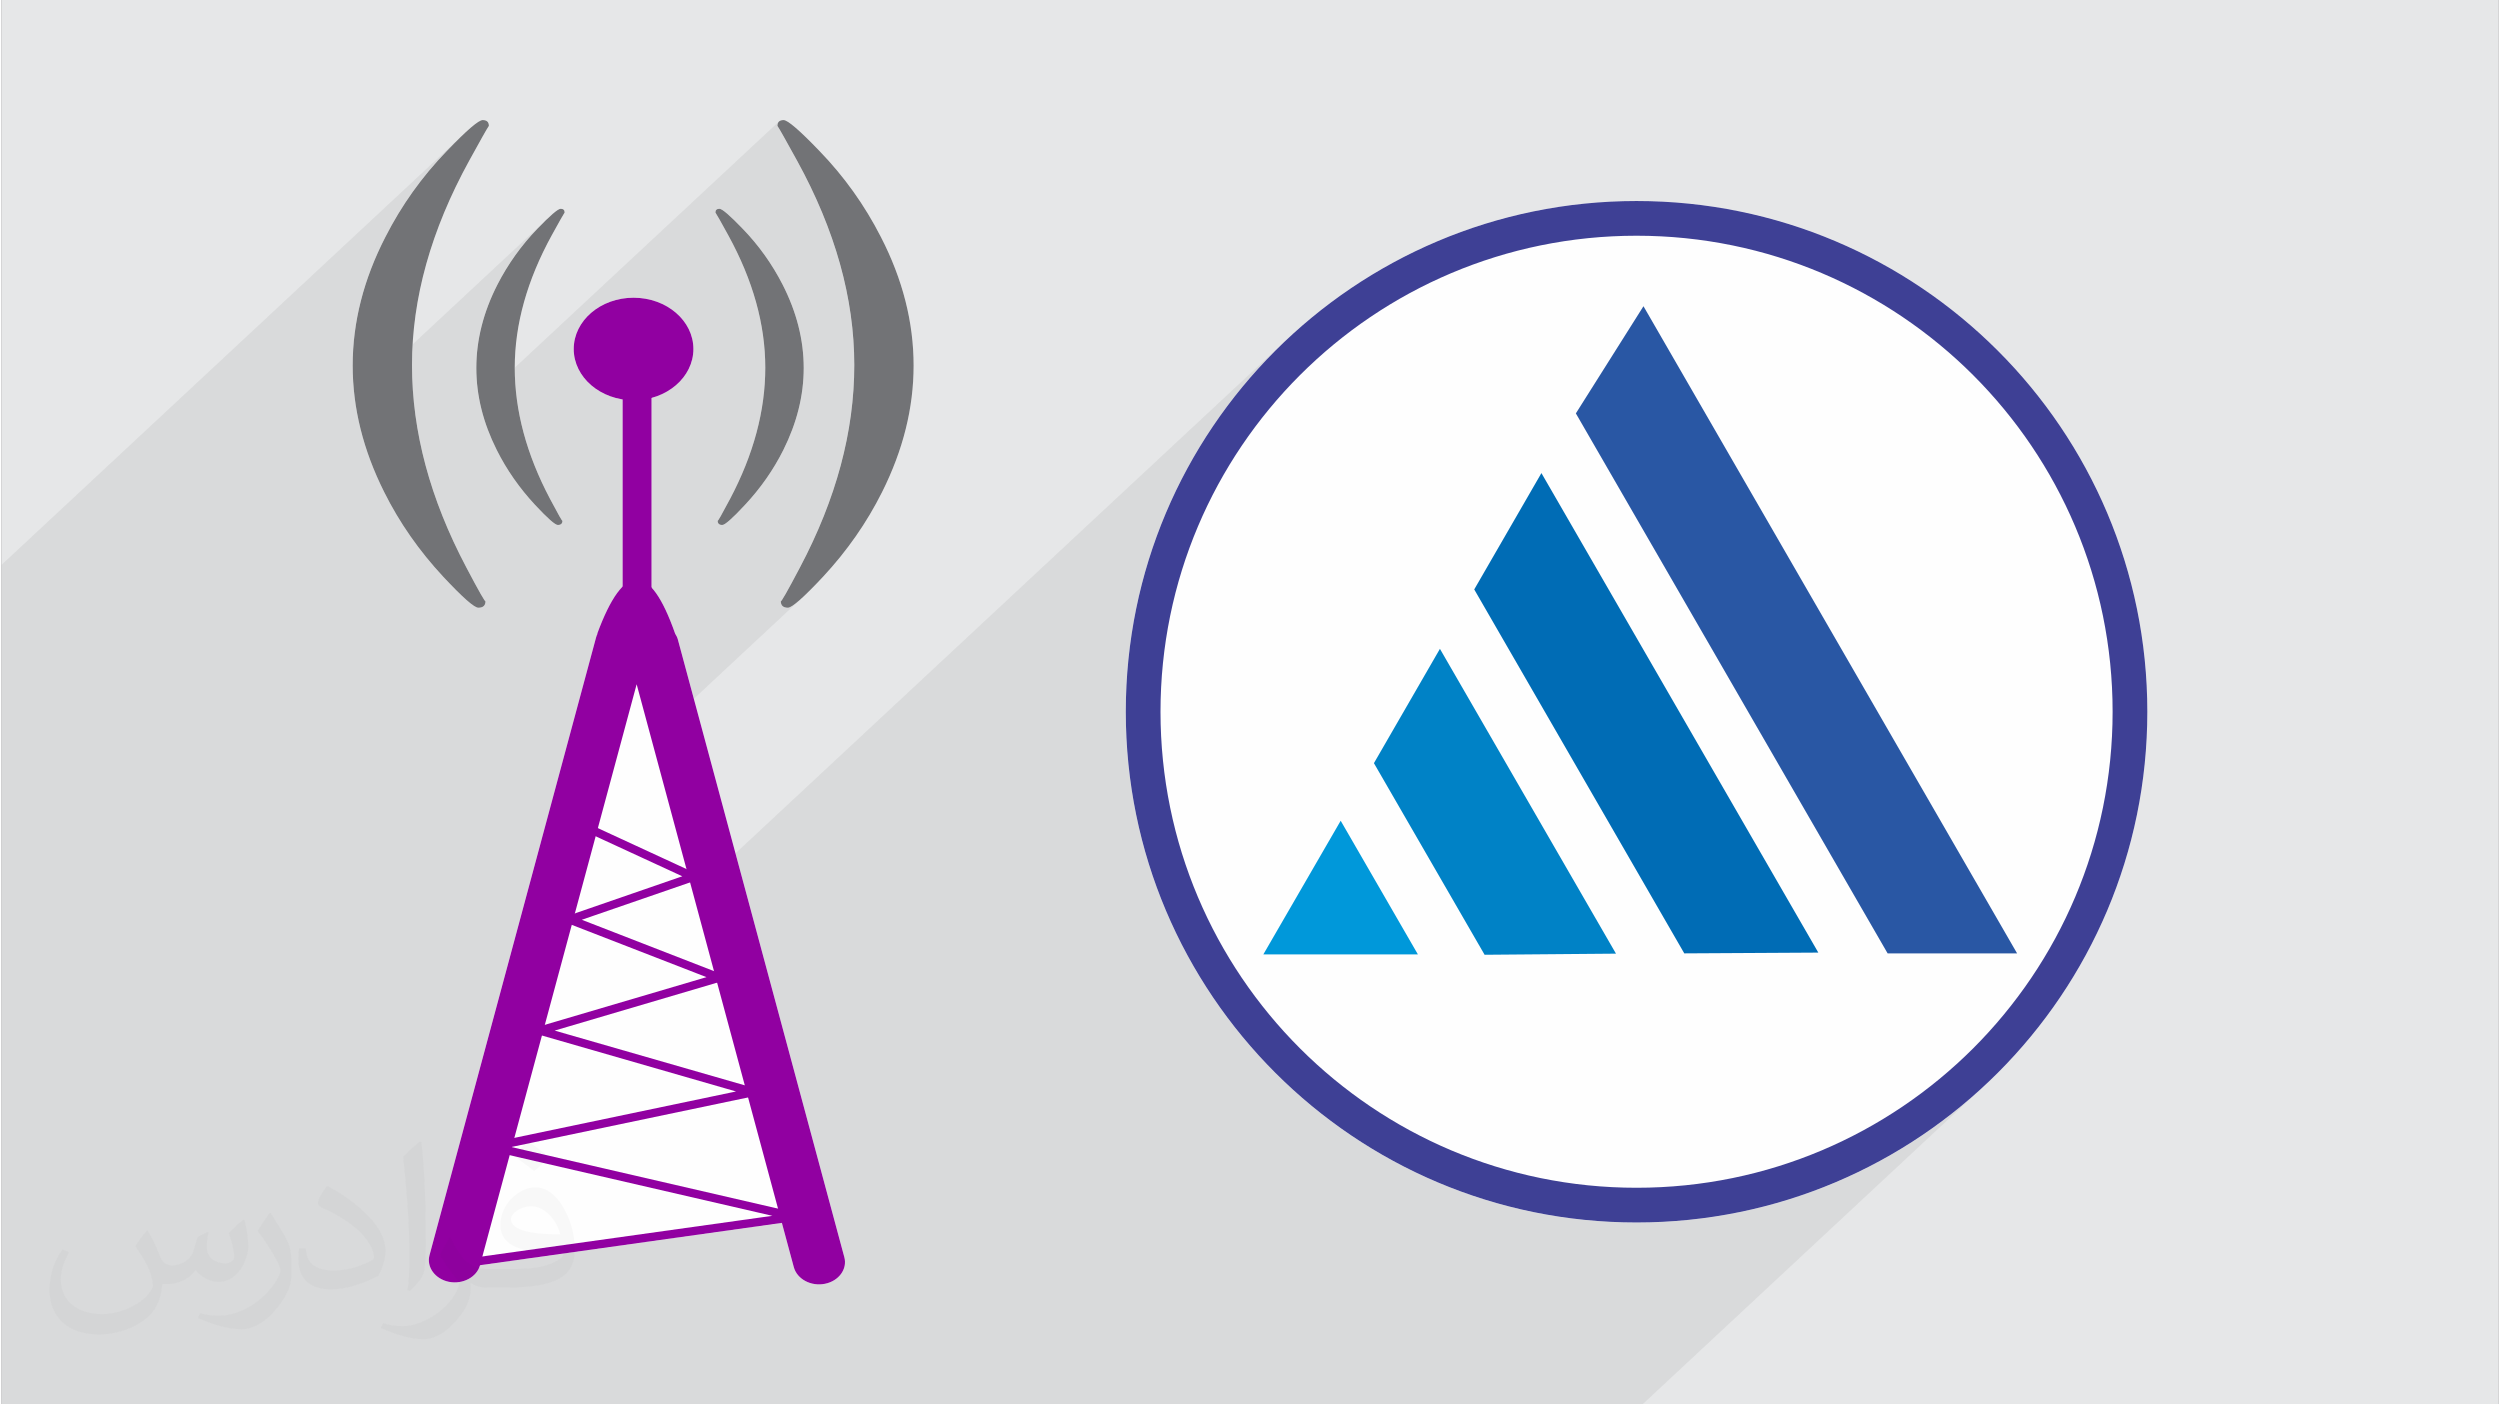
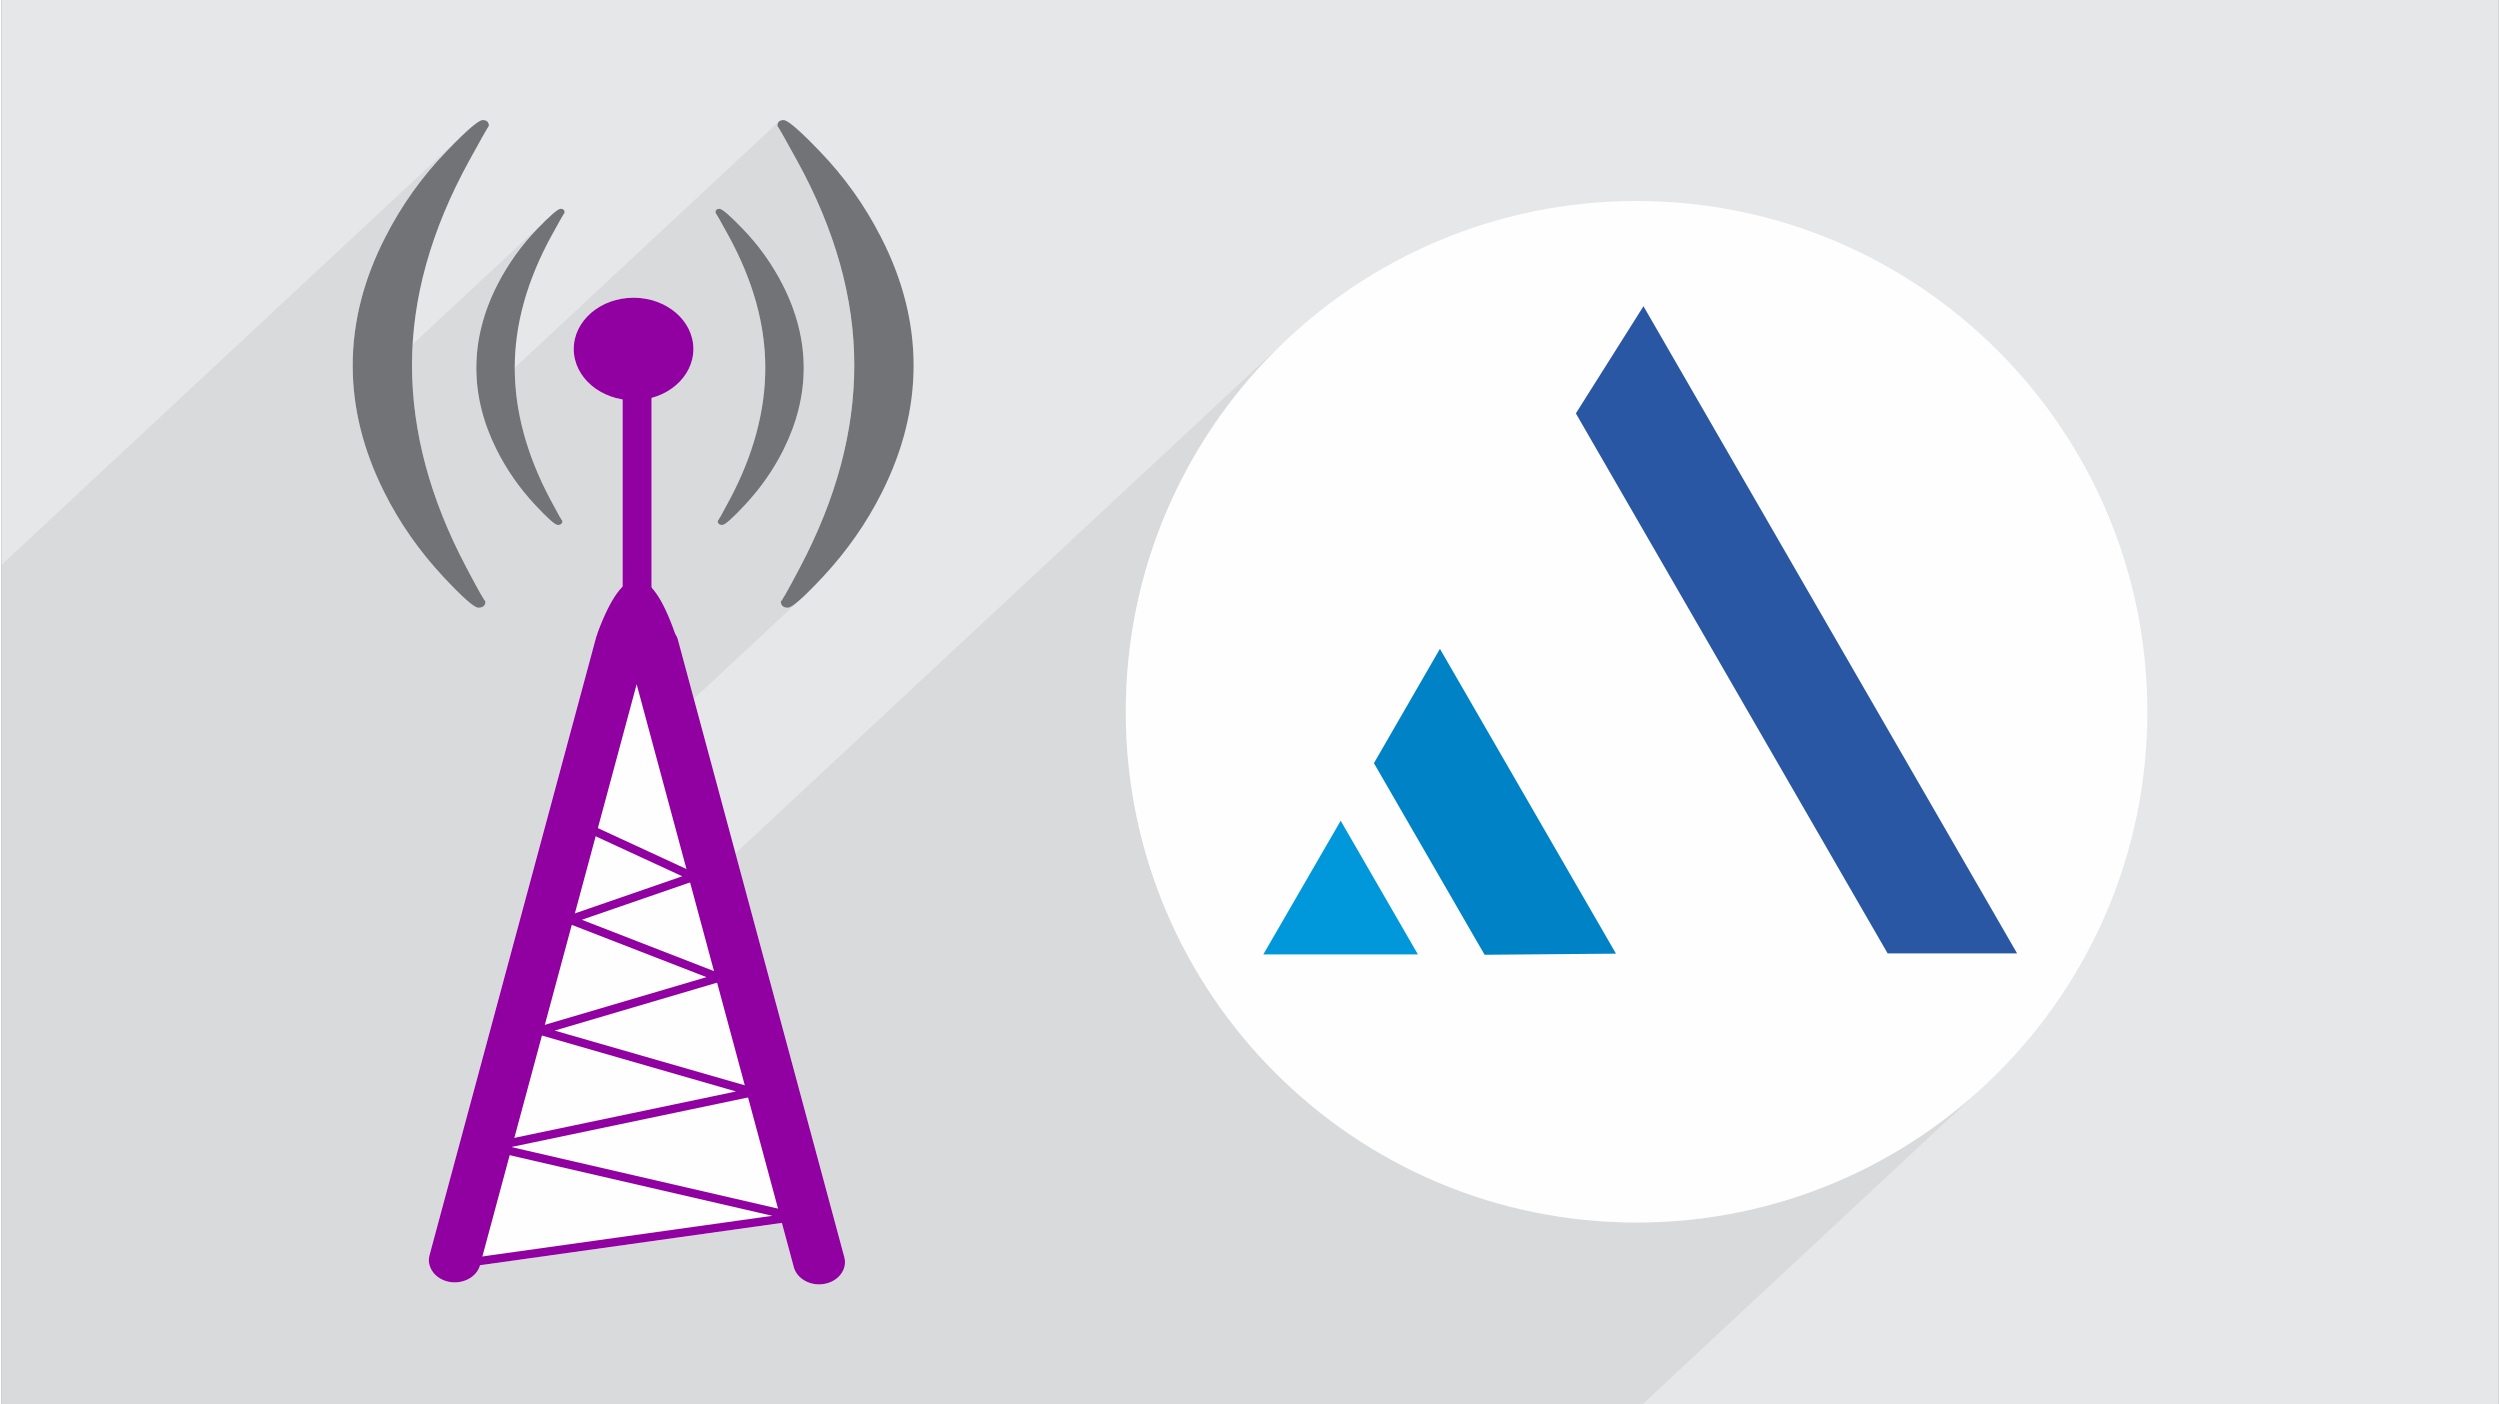
<svg xmlns="http://www.w3.org/2000/svg" xml:space="preserve" width="356px" height="200px" version="1.0" shape-rendering="geometricPrecision" text-rendering="geometricPrecision" image-rendering="optimizeQuality" fill-rule="evenodd" clip-rule="evenodd" viewBox="0 0 35600 20025">
  <rect x="0" y="0" width="35600" height="20025" fill="#808080" stroke="none" />
  <g id="Layer_x0020_1">
    <g id="_2298216575760">
      <g>
        <path fill="#E6E7E8" d="M0 0l35600 0 0 20025 -35600 0 0 -20025z" />
        <path fill="#373435" fill-opacity="0.078" d="M23394 20025l4814 -4487 -131 116 -133 113 -137 110 -138 107 -142 103 -144 100 -146 96 -149 93 -152 89 -153 86 -156 83 -158 78 -161 75 -162 71 -164 67 -167 63 -168 60 -170 55 -172 51 -174 47 -175 43 -177 38 -179 35 -180 29 -181 26 -183 21 -184 16 -186 12 -187 7 -188 2 -187 -2 -187 -7 -186 -12 -184 -16 -183 -21 -182 -26 -180 -29 -178 -35 -177 -38 -176 -43 -173 -47 -172 -51 -170 -55 -168 -60 -167 -63 -164 -67 -163 -71 -160 -75 -158 -78 -156 -83 -153 -86 -152 -89 -149 -93 -146 -96 -144 -100 -142 -103 -139 -107 -136 -110 -133 -113 -131 -116 -128 -119 -125 -122 -122 -125 -119 -128 -116 -130 -113 -134 -110 -136 -106 -139 -103 -141 -100 -144 -97 -147 -93 -149 -89 -151 -86 -154 -82 -156 -79 -158 -75 -160 -71 -162 -67 -165 -63 -166 -59 -168 -56 -170 -51 -172 -47 -174 -43 -175 -38 -177 -34 -179 -30 -180 -25 -182 -21 -182 -17 -185 -12 -185 -7 -187 -2 -188 2 -188 7 -187 12 -185 17 -185 21 -183 25 -181 30 -180 34 -179 38 -177 43 -175 47 -174 51 -172 56 -170 59 -168 63 -166 67 -165 71 -162 75 -160 79 -158 82 -156 86 -154 89 -151 93 -149 97 -147 100 -144 103 -141 106 -139 110 -136 113 -134 116 -131 119 -127 122 -125 125 -123 -11586 10798 993 -3682 3754 -3500 -67 62 -58 49 -47 34 -37 21 -27 7 -24 -2 -20 -4 -18 -7 -14 -11 -12 -13 -7 -16 -5 -19 -2 -18 4 -4 13 -17 22 -34 29 -51 39 -69 47 -85 55 -103 64 -121 94 -183 88 -183 82 -182 75 -182 70 -181 64 -182 57 -180 51 -181 46 -180 39 -180 33 -179 28 -180 21 -178 15 -179 9 -178 3 -178 -3 -178 -10 -179 -16 -180 -22 -180 -28 -180 -35 -181 -42 -181 -48 -182 -54 -182 -60 -183 -67 -183 -73 -184 -79 -184 -86 -184 -92 -185 -99 -185 -58 -105 -51 -92 -44 -80 -39 -68 -32 -57 -25 -44 -20 -33 -13 -20 1 -20 5 -16 7 -15 9 -11 -4269 3978 -5 -24 -23 -147 -13 -146 -5 -147 5 -151 14 -149 24 -150 33 -149 42 -148 52 -149 62 -147 70 -148 58 -108 62 -106 65 -103 69 -100 73 -98 76 -95 80 -93 84 -90 66 -67 58 -58 -2726 2541 -2 -13 -12 -113 -9 -114 -5 -113 -2 -113 2 -116 6 -116 9 -115 12 -116 17 -115 20 -115 24 -115 27 -115 31 -115 35 -114 38 -114 42 -115 45 -114 49 -113 53 -114 57 -113 89 -168 95 -163 101 -159 106 -154 112 -151 118 -147 123 -143 130 -139 101 -103 90 -90 -6538 6093 0 11971 23394 0z" />
        <g>
          <path fill="#FEFEFE" d="M9011 4245c471,0 853,328 853,731 0,327 -251,604 -597,697l0 2704c113,122 225,341 337,658 17,26 31,54 39,85l2373 8805c46,169 -79,340 -277,379 -198,40 -397,-67 -443,-237l-170 -631 -4304 603c-46,169 -245,276 -443,237 -198,-40 -323,-211 -277,-380l2374 -8805c5,-20 12,-38 21,-56l-4 0c122,-329 242,-553 362,-671l0 -2670c-397,-62 -697,-360 -697,-718 0,-403 382,-731 853,-731zm2051 -2450c27,38 120,205 282,499 543,989 814,1960 814,2911 0,948 -258,1909 -775,2886 -181,344 -273,504 -273,480 0,63 35,94 102,94 58,0 225,-147 501,-442 342,-368 623,-770 842,-1208 299,-597 449,-1198 449,-1802 0,-619 -156,-1231 -467,-1835 -231,-452 -521,-859 -874,-1224 -283,-295 -454,-442 -512,-442 -59,0 -89,27 -89,83zm-4114 0c-27,38 -120,205 -282,499 -543,989 -814,1960 -814,2911 0,948 258,1909 775,2886 181,344 273,504 273,480 0,63 -35,94 -102,94 -59,0 -225,-147 -501,-442 -342,-368 -624,-770 -842,-1208 -299,-597 -449,-1198 -449,-1802 0,-619 156,-1231 467,-1835 230,-452 521,-859 874,-1224 283,-295 454,-442 512,-442 59,0 89,27 89,83zm1080 1235c-17,25 -78,133 -183,324 -352,641 -528,1271 -528,1888 0,614 168,1237 503,1871 118,223 177,327 177,311 0,41 -22,61 -66,61 -38,0 -146,-95 -325,-287 -221,-238 -404,-499 -546,-783 -194,-387 -291,-776 -291,-1168 0,-401 101,-798 302,-1191 150,-292 339,-556 567,-793 184,-191 295,-286 333,-286 38,0 57,17 57,53zm2150 0c18,25 78,133 183,324 352,641 528,1271 528,1888 0,614 -167,1237 -502,1871 -118,223 -177,327 -177,311 0,41 22,61 66,61 38,0 146,-95 324,-287 222,-238 405,-499 547,-783 193,-387 290,-776 290,-1168 0,-401 -101,-798 -302,-1191 -150,-292 -338,-556 -567,-793 -183,-191 -294,-286 -332,-286 -38,0 -58,17 -58,53zm13133 -164c2011,0 3832,815 5150,2133 1318,1317 2133,3138 2133,5149 0,2011 -815,3832 -2133,5149 -1318,1318 -3139,2133 -5150,2133 -2011,0 -3831,-815 -5149,-2133 -1318,-1317 -2133,-3138 -2133,-5149 0,-2011 815,-3832 2133,-5149 1318,-1318 3138,-2133 5149,-2133z" />
          <ellipse fill="#9100A1" cx="9011" cy="4976" rx="853" ry="731" />
          <path fill="#9100A1" d="M8855 5634l412 0 0 2776 -412 0 0 -2776z" />
          <path fill="#9100A1" d="M8493 9035c380,-1028 750,-1028 1111,0 17,26 31,54 39,85l2373 8805c46,169 -79,340 -277,379 -198,40 -397,-67 -443,-237l-2241 -8311 -2233 8282c-45,170 -245,277 -443,238 -198,-40 -323,-211 -277,-380l2374 -8805c5,-20 12,-38 21,-56l-4 0z" />
          <path fill="none" d="M8442 11845l1422 657 -1763 609 2133 828 -2560 755 3044 877 -3726 780 4323 998 -4693 658" />
          <path fill="#9100A1" fill-rule="nonzero" d="M8467 11791l1422 657 134 62 -139 48 -1611 556 1982 770 162 63 -166 49 -2365 698 2848 820 229 67 -233 48 -3463 725 4061 938 312 72 -317 44 -4693 658 -16 -118 4376 -613 -4012 -926 -262 -61 264 -55 3492 -731 -2814 -811 -195 -56 194 -57 2394 -706 -1971 -765 -151 -59 153 -53 1624 -561 -1289 -595 50 -108z" />
          <path fill="#727376" fill-rule="nonzero" d="M11062 1795c27,38 120,205 282,499 543,989 814,1960 814,2911 0,948 -258,1909 -775,2886 -181,344 -273,504 -273,480 0,63 35,94 102,94 58,0 225,-147 501,-442 342,-368 623,-770 842,-1208 299,-597 449,-1198 449,-1802 0,-619 -156,-1231 -467,-1835 -231,-452 -521,-859 -874,-1224 -283,-295 -454,-442 -512,-442 -59,0 -89,27 -89,83z" />
          <path fill="#727376" fill-rule="nonzero" d="M6948 1795c-27,38 -120,205 -282,499 -543,989 -814,1960 -814,2911 0,948 258,1909 775,2886 181,344 273,504 273,480 0,63 -35,94 -102,94 -59,0 -225,-147 -501,-442 -342,-368 -624,-770 -842,-1208 -299,-597 -449,-1198 -449,-1802 0,-619 156,-1231 467,-1835 230,-452 521,-859 874,-1224 283,-295 454,-442 512,-442 59,0 89,27 89,83z" />
          <path fill="#727376" fill-rule="nonzero" d="M8028 3030c-17,25 -78,133 -183,324 -352,641 -528,1271 -528,1888 0,614 168,1237 503,1871 118,223 177,327 177,311 0,41 -22,61 -66,61 -38,0 -146,-95 -325,-287 -221,-238 -404,-499 -546,-783 -194,-387 -291,-776 -291,-1168 0,-401 101,-798 302,-1191 150,-292 339,-556 567,-793 184,-191 295,-286 333,-286 38,0 57,17 57,53z" />
          <path fill="#727376" fill-rule="nonzero" d="M10178 3030c18,25 78,133 183,324 352,641 528,1271 528,1888 0,614 -167,1237 -502,1871 -118,223 -177,327 -177,311 0,41 22,61 66,61 38,0 146,-95 324,-287 222,-238 405,-499 547,-783 193,-387 290,-776 290,-1168 0,-401 -101,-798 -302,-1191 -150,-292 -338,-556 -567,-793 -183,-191 -294,-286 -332,-286 -38,0 -58,17 -58,53z" />
          <path fill="#0098DA" d="M19093 11702l1101 1906 -2204 0 1103 -1906z" />
          <path fill="#0082C6" d="M20508 9251l2510 4346 -1873 16 -1578 -2732 941 -1630z" />
-           <path fill="#006CB5" d="M21955 6745l3948 6837 -1911 11 -2995 -5189 958 -1659z" />
          <path fill="#2957A4" d="M23410 4366l5327 9227 -1846 0 -4445 -7699 964 -1528z" />
-           <path fill="#3E4095" fill-rule="nonzero" d="M23311 2866c2011,0 3832,815 5150,2133 1318,1317 2133,3138 2133,5149 0,2011 -815,3832 -2133,5149 -1318,1318 -3139,2133 -5150,2133 -2011,0 -3831,-815 -5149,-2133 -1318,-1317 -2133,-3138 -2133,-5149 0,-2011 815,-3832 2133,-5149 1318,-1318 3138,-2133 5149,-2133zm4800 2483c-1229,-1228 -2925,-1988 -4800,-1988 -1874,0 -3571,760 -4799,1988 -1228,1228 -1988,2925 -1988,4799 0,1874 760,3571 1988,4799 1228,1228 2925,1988 4799,1988 1875,0 3571,-760 4800,-1988 1228,-1228 1988,-2925 1988,-4799 0,-1874 -760,-3571 -1988,-4799z" />
        </g>
      </g>
-       <path fill="#373435" fill-opacity="0.031" d="M2082 17547c68,103 112,202 155,312 32,64 49,183 199,183 44,0 107,-14 163,-45 63,-33 111,-83 136,-159l60 -202 146 -72 10 10c-20,76 -25,149 -25,206 0,169 146,233 262,233 68,0 129,-33 129,-95 0,-80 -34,-216 -78,-338 68,-68 136,-136 214,-191l12 6c34,144 53,286 53,381 0,93 -41,196 -75,264 -70,132 -194,237 -344,237 -114,0 -241,-57 -328,-163l-5 0c-82,102 -209,194 -412,194l-63 0c-10,134 -39,229 -83,314 -121,237 -480,404 -818,404 -470,0 -706,-272 -706,-633 0,-223 73,-431 185,-578l92 38c-70,134 -117,261 -117,385 0,338 275,499 592,499 294,0 658,-187 724,-404 -25,-237 -114,-349 -250,-565 41,-72 94,-144 160,-221l12 0zm5421 -1274c99,62 196,136 291,220 -53,75 -119,143 -201,203 -95,-77 -190,-143 -287,-213 66,-74 131,-146 197,-210zm51 926c-160,0 -291,105 -291,183 0,167 320,219 703,217 -48,-196 -216,-400 -412,-400zm-359 895c208,0 390,-6 529,-41 155,-40 286,-118 286,-172 0,-14 0,-31 -5,-45 -87,8 -187,8 -274,8 -282,0 -498,-64 -583,-222 -21,-44 -36,-93 -36,-149 0,-153 66,-303 182,-406 97,-85 204,-138 313,-138 197,0 354,158 464,408 60,136 101,293 101,491 0,132 -36,243 -118,326 -153,148 -435,204 -867,204l-196 0 0 0 -51 0c-107,0 -184,-19 -245,-66l-10 0c3,25 5,49 5,72 0,97 -32,221 -97,320 -192,286 -400,410 -580,410 -182,0 -405,-70 -606,-161l36 -70c65,27 155,45 279,45 325,0 752,-313 805,-618 -12,-25 -34,-58 -65,-93 -95,-113 -155,-208 -211,-307 48,-95 92,-171 133,-240l17 -2c139,283 265,446 546,446l44 0 0 0 204 0zm-1408 299c24,-130 26,-276 26,-413l0 -202c0,-377 -48,-926 -87,-1283 68,-74 163,-160 238,-218l22 6c51,450 63,971 63,1452 0,126 -5,249 -17,340 -7,114 -73,200 -214,332l-31 -14zm-1449 -596c7,177 94,317 398,317 189,0 349,-49 526,-134 32,-14 49,-33 49,-49 0,-111 -85,-258 -228,-392 -139,-126 -323,-237 -495,-311 -59,-25 -78,-52 -78,-77 0,-51 68,-158 124,-235l19 -2c197,103 417,256 580,427 148,157 240,316 240,489 0,128 -39,249 -102,361 -216,109 -446,192 -674,192 -277,0 -466,-130 -466,-436 0,-33 0,-84 12,-150l95 0zm-501 -503l172 278c63,103 122,215 122,392l0 227c0,183 -117,379 -306,573 -148,132 -279,188 -400,188 -180,0 -386,-56 -624,-159l27 -70c75,20 162,37 269,37 342,-2 692,-252 852,-557 19,-35 26,-68 26,-91 0,-35 -19,-74 -34,-109 -87,-165 -184,-315 -291,-454 56,-88 112,-173 173,-257l14 2z" />
    </g>
  </g>
</svg>